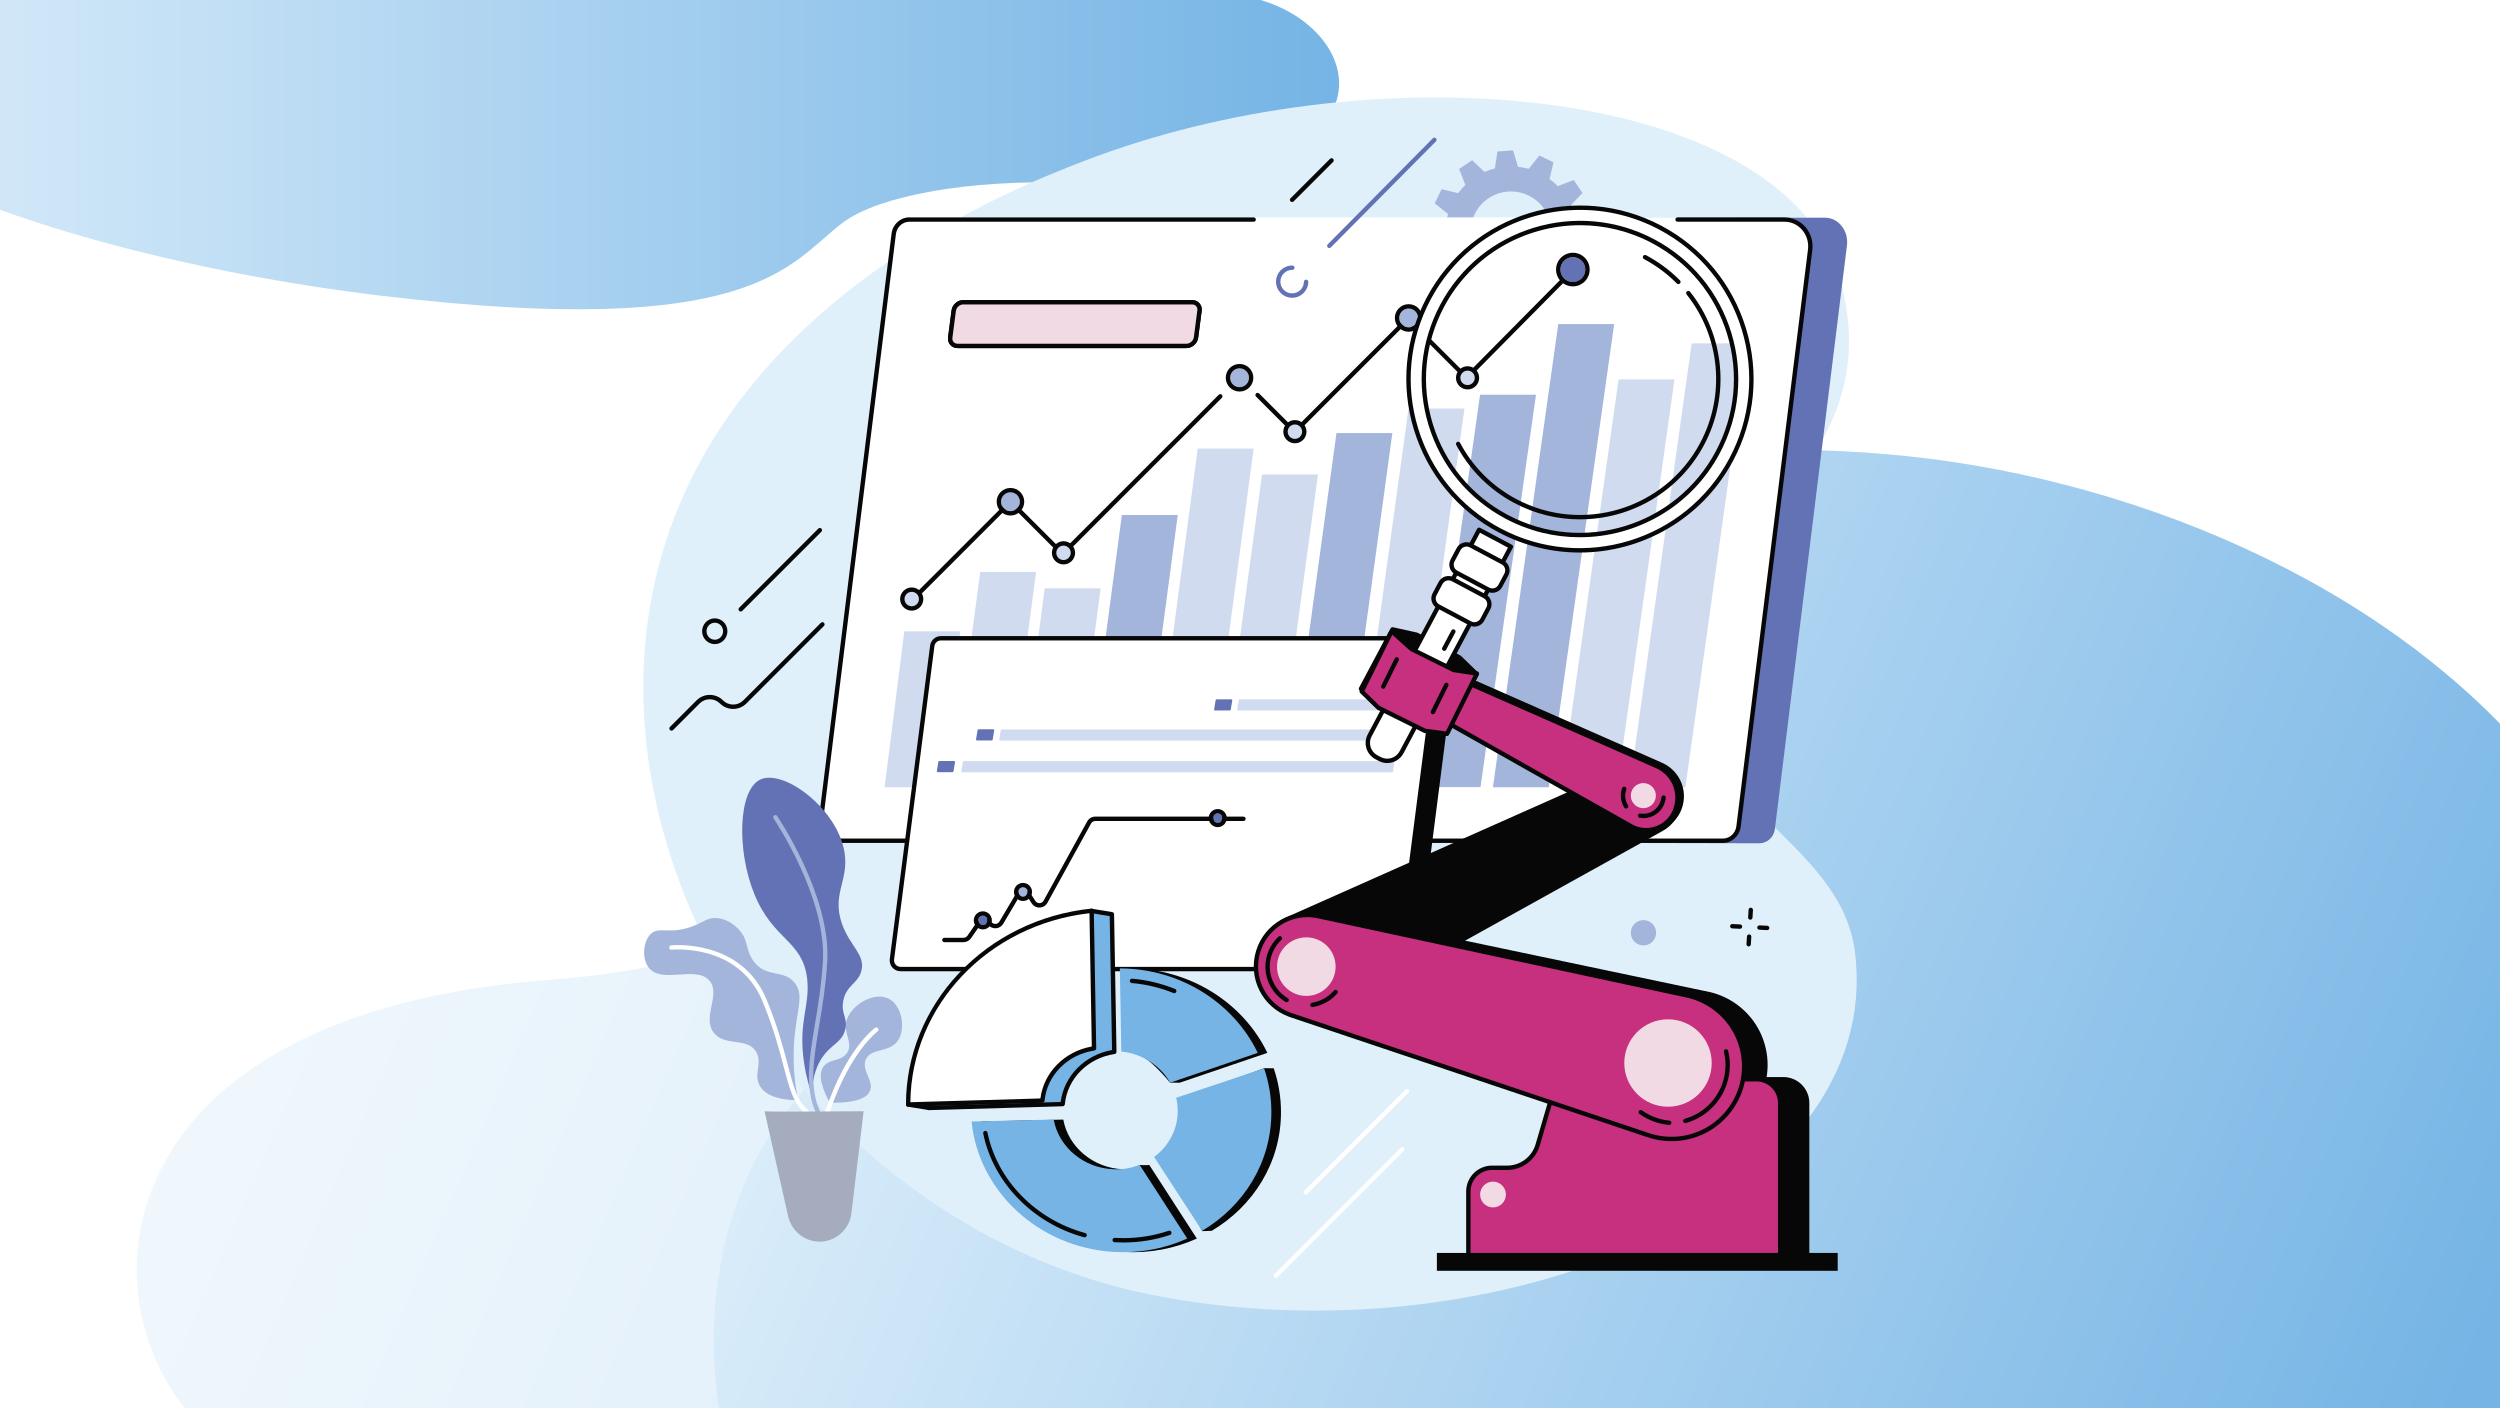
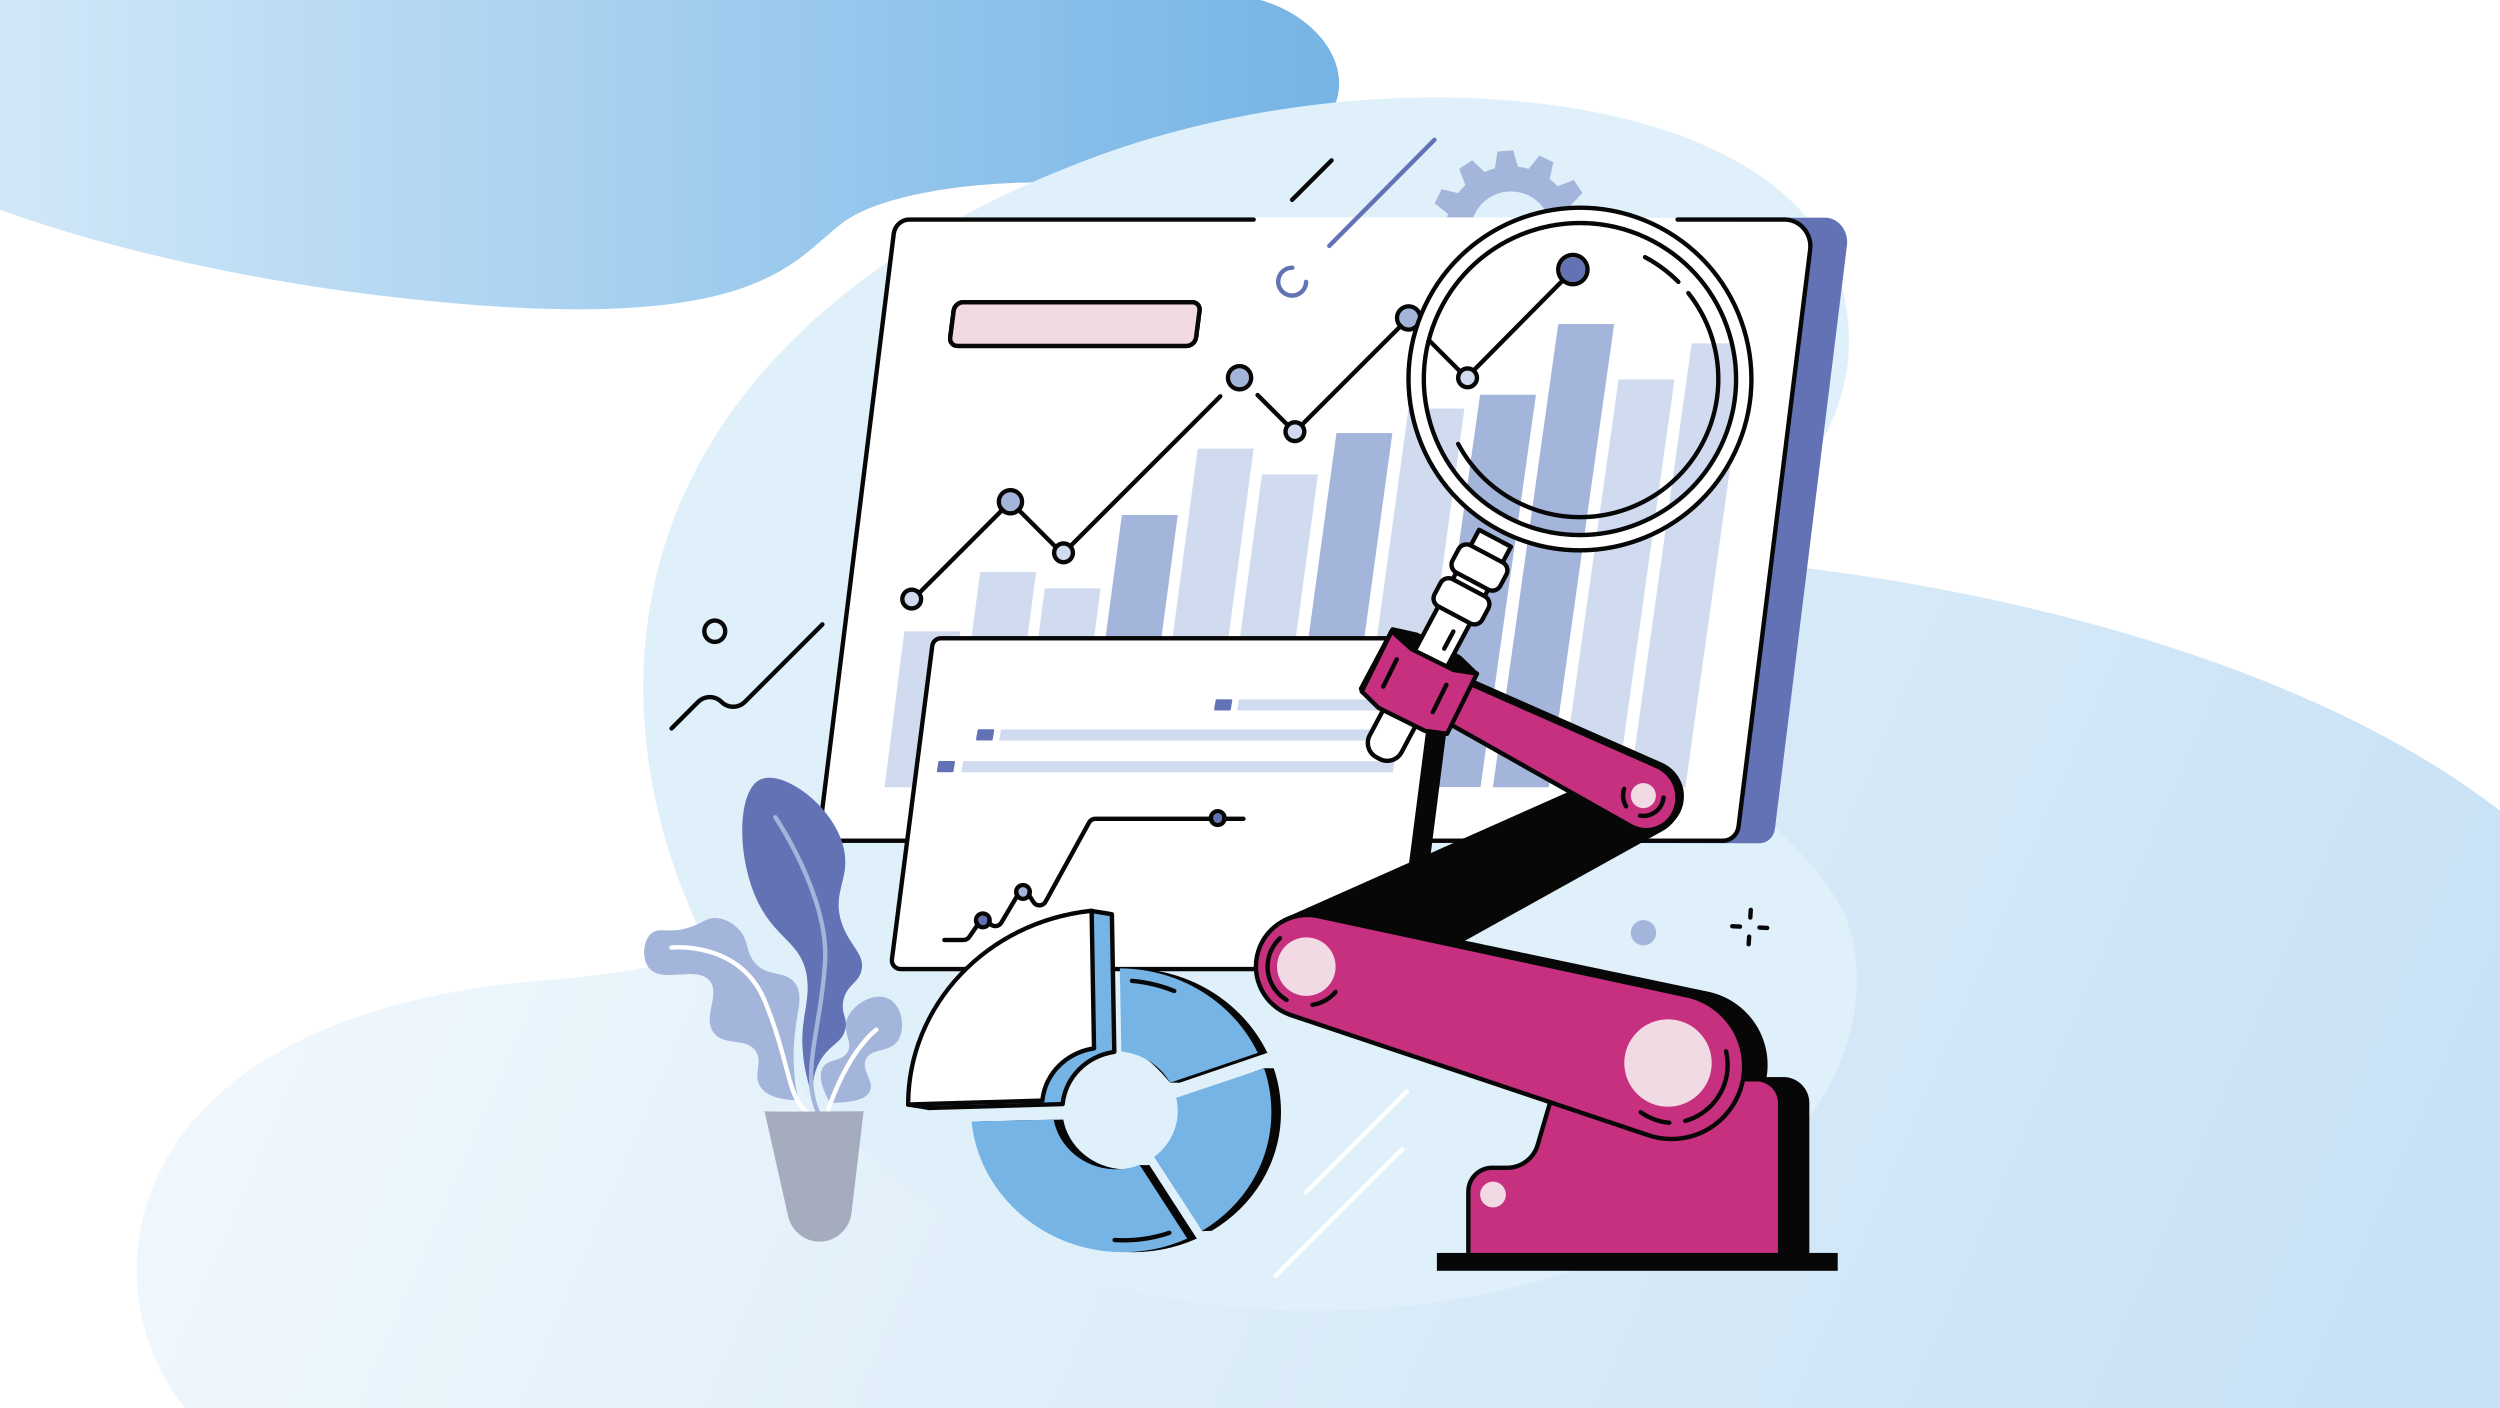
<svg xmlns="http://www.w3.org/2000/svg" xmlns:xlink="http://www.w3.org/1999/xlink" id="Layer_1" viewBox="0 0 1708 962">
  <defs>
    <style>
      .cls-1 {
        fill: none;
      }

      .cls-2 {
        fill: #070707;
      }

      .cls-3 {
        fill: #c6307e;
      }

      .cls-4 {
        fill: #a4acbe;
      }

      .cls-5 {
        fill: #6372b4;
      }

      .cls-6 {
        fill: url(#linear-gradient-3);
      }

      .cls-7 {
        fill: url(#linear-gradient-2);
      }

      .cls-8 {
        fill: #d0dbf0;
      }

      .cls-9 {
        fill: #f2dae5;
      }

      .cls-10 {
        fill: url(#linear-gradient);
      }

      .cls-11 {
        fill: #fff;
      }

      .cls-12 {
        fill: #75b4e5;
      }

      .cls-13 {
        fill: #e0f0fb;
      }

      .cls-14 {
        opacity: .4;
      }

      .cls-15 {
        clip-path: url(#clippath);
      }

      .cls-16 {
        fill: #a4b5dc;
      }
    </style>
    <clipPath id="clippath">
      <rect class="cls-1" width="1708" height="962" />
    </clipPath>
    <linearGradient id="linear-gradient" x1="154.63" y1="426.96" x2="1577.54" y2="1043.18" gradientUnits="userSpaceOnUse">
      <stop offset="0" stop-color="#e0f0fb" />
      <stop offset="1" stop-color="#75b4e5" />
    </linearGradient>
    <linearGradient id="linear-gradient-2" x1="545.24" y1="513.46" x2="1664.04" y2="997.98" xlink:href="#linear-gradient" />
    <linearGradient id="linear-gradient-3" x1="-153.19" y1="65.68" x2="914.89" y2="65.68" gradientUnits="userSpaceOnUse">
      <stop offset="0" stop-color="#e0f0fb" />
      <stop offset="1" stop-color="#75b4e5" />
    </linearGradient>
  </defs>
  <rect class="cls-11" width="1708" height="962" />
  <g class="cls-15">
    <g class="cls-14">
      <path class="cls-10" d="M1128.72,378.73c-414.89-21.85-445.11,112.39-500.06,188.88-20.61,28.68-55.9,49.9-91.96,65.22-47.08,20-102.92,32.22-161.19,36.63C.7,697.83,61.85,985.18,202.79,1009.36h1494.69c368.18-398.04-153.86-608.77-568.75-630.63Z" />
    </g>
-     <path class="cls-7" d="M1288.95,310.3c-321.09-27.08-344.48,139.24-387,234.01-15.95,35.54-43.26,61.83-71.17,80.81-36.43,24.78-79.65,39.92-124.74,45.38-290.08,35.15-242.75,391.17-133.68,421.12h1156.76c284.94-493.16-119.08-754.24-440.16-781.32Z" />
    <path class="cls-6" d="M261.15,202.13c254.55,30.34,277.7-21.84,314.1-49.61,13.65-10.41,36.08-17.07,58.79-21.33,29.65-5.56,64.42-7.55,100.42-6.28,231.6,8.14,203.7-110.1,117.79-127.11L-67.47-79.97C-307.5,60.26,6.6,171.8,261.15,202.13Z" />
  </g>
  <g id="Business_process_automation">
    <path class="cls-13" d="M740.33,110.11c-45.95,17.75-242.01,93.46-290.18,276.03-54.93,208.18,109.35,453.28,336.44,498.44,235.56,46.85,501.65-63.27,480.75-233.88-9.53-77.84-115.57-101.39-110.67-193.07,4.79-89.47,117.51-133.32,105.71-239.78-.74-6.69-3.12-26.72-13.18-46.75-57.12-113.75-315.82-135.53-508.87-60.98Z" />
    <path class="cls-16" d="M983.4,184.86l5.99,8.87,10.89-4.24c1.75,1.81,3.63,3.44,5.62,4.9l-2.68,11.36,9.62,4.69,7.31-9.12c2.39.67,4.84,1.15,7.31,1.42l3.36,11.19,10.67-.75,1.77-11.54c2.39-.6,4.74-1.42,7.04-2.44l8.51,8.01,8.87-5.98-4.24-10.89c1.81-1.75,3.44-3.63,4.9-5.62l11.36,2.68,4.69-9.62-9.12-7.31c.67-2.39,1.15-4.84,1.42-7.31l11.19-3.36-.75-10.67-11.54-1.76c-.6-2.39-1.42-4.74-2.44-7.04l8.01-8.51-5.99-8.87-10.89,4.24c-1.75-1.81-3.63-3.44-5.62-4.9l2.68-11.36-9.62-4.69-7.31,9.12c-2.39-.67-4.84-1.15-7.31-1.42l-3.36-11.19-10.67.75-1.77,11.53c-2.39.6-4.74,1.42-7.04,2.44l-8.51-8.01-8.87,5.98,4.25,10.89c-1.81,1.75-3.44,3.63-4.9,5.62l-11.36-2.68-4.69,9.62,9.12,7.31c-.67,2.39-1.15,4.84-1.42,7.31l-11.19,3.36.75,10.67,11.54,1.76c.6,2.39,1.42,4.74,2.44,7.04l-8.01,8.51ZM1016.86,135.52c12.61-8.51,29.73-5.18,38.24,7.42,8.51,12.61,5.19,29.72-7.42,38.23s-29.73,5.18-38.24-7.42c-8.51-12.61-5.19-29.72,7.42-38.23Z" />
    <g>
      <g>
        <path class="cls-5" d="M583.81,574.73l618.14,1.4c5.4,0,9.97-4.17,10.65-9.73l49.24-398.81c1.2-9.7-5.63-18.87-15.05-18.87l-610.14.57-52.84,425.44Z" />
        <path class="cls-11" d="M571.14,574.22h605.79c5.4,0,9.96-4.18,10.65-9.76l48.93-395.22c1.36-10.98-6.84-20.7-17.47-20.7h-597.98c-5.4,0-9.96,4.18-10.65,9.76l-49.93,403.3c-.83,6.7,4.17,12.63,10.65,12.63Z" />
        <path class="cls-2" d="M1177.11,575.91h-605.79c-3.43,0-6.72-1.5-9.03-4.12-2.43-2.75-3.57-6.46-3.11-10.16l49.93-402.07c.78-6.3,6-11.05,12.14-11.05h235.25c.83,0,1.5.67,1.5,1.5s-.67,1.5-1.5,1.5h-235.25c-4.63,0-8.57,3.62-9.16,8.42l-49.93,402.07c-.35,2.85.51,5.69,2.38,7.8,1.77,2,4.18,3.1,6.79,3.1h605.79c4.63,0,8.57-3.62,9.16-8.42l48.93-394.02c.61-4.94-.89-9.87-4.13-13.54-3.08-3.49-7.29-5.42-11.85-5.42h-73.13c-.83,0-1.5-.67-1.5-1.5s.67-1.5,1.5-1.5h73.13c5.35,0,10.49,2.34,14.1,6.43,3.81,4.31,5.58,10.1,4.86,15.9l-48.93,394.02c-.78,6.3-6,11.05-12.14,11.05Z" />
      </g>
      <g>
        <g>
          <polygon class="cls-8" points="642.54 537.88 656.03 431.34 617.83 431.34 604.34 537.88 642.54 537.88" />
          <polygon class="cls-8" points="688.33 537.88 707.88 390.74 669.68 390.74 650.14 537.88 688.33 537.88" />
          <polygon class="cls-8" points="734.13 537.88 751.94 401.97 713.74 401.97 695.93 537.88 734.13 537.88" />
          <polygon class="cls-16" points="779.92 537.88 804.65 351.87 766.45 351.87 741.73 537.88 779.92 537.88" />
          <polygon class="cls-8" points="825.71 537.88 856.49 306.49 818.29 306.49 787.52 537.88 825.71 537.88" />
          <polygon class="cls-8" points="871.51 537.88 900.42 324.17 862.22 324.17 833.32 537.88 871.51 537.88" />
          <polygon class="cls-16" points="918.17 537.88 951.27 295.88 913.07 295.88 879.97 537.88 918.17 537.88" />
          <polygon class="cls-8" points="964.83 537.78 1000.52 279.1 962.32 279.1 926.63 537.78 964.83 537.78" />
          <polygon class="cls-16" points="1011.48 537.78 1049.39 269.66 1011.19 269.66 973.29 537.78 1011.48 537.78" />
          <polygon class="cls-16" points="1058.14 537.88 1102.81 221.41 1064.61 221.41 1019.95 537.88 1058.14 537.88" />
          <polygon class="cls-8" points="1104.8 537.88 1144 259.26 1105.8 259.26 1066.61 537.88 1104.8 537.88" />
          <polygon class="cls-8" points="1151.46 537.88 1193.96 234.58 1155.76 234.58 1113.26 537.88 1151.46 537.88" />
        </g>
        <g>
          <path class="cls-2" d="M884.48,296.68c-.38,0-.77-.15-1.06-.44l-25.3-25.29c-.59-.59-.59-1.54,0-2.12.59-.59,1.54-.59,2.12,0l24.24,24.23,76.18-76.16c.59-.59,1.54-.59,2.12,0l39.06,39.05,63.7-64.35c.58-.59,1.53-.59,2.12-.01.59.58.59,1.53.01,2.12l-64.76,65.42c-.28.28-.66.44-1.06.44h0c-.4,0-.78-.16-1.06-.44l-39.07-39.06-76.18,76.16c-.29.29-.68.44-1.06.44Z" />
          <path class="cls-2" d="M624.34,410.27c-.38,0-.77-.15-1.06-.44-.59-.59-.59-1.54,0-2.12l66-65.98c.59-.59,1.54-.59,2.12,0l34.59,34.58,106.64-106.61c.59-.59,1.54-.59,2.12,0,.59.59.59,1.54,0,2.12l-107.7,107.67c-.59.59-1.54.59-2.12,0l-34.59-34.58-64.94,64.92c-.29.29-.68.44-1.06.44Z" />
          <g>
            <circle class="cls-16" cx="690.34" cy="342.79" r="6.43" />
            <path class="cls-2" d="M690.34,336.36c3.55,0,6.43,2.88,6.43,6.43s-2.88,6.43-6.43,6.43-6.43-2.88-6.43-6.43,2.88-6.43,6.43-6.43ZM690.34,333.36c-5.2,0-9.43,4.23-9.43,9.43s4.23,9.43,9.43,9.43,9.43-4.23,9.43-9.43-4.23-9.43-9.43-9.43Z" />
          </g>
          <g>
            <path class="cls-8" d="M878.25,294.92c0-3.55,2.88-6.43,6.43-6.43s6.43,2.88,6.43,6.43-2.88,6.43-6.43,6.43-6.43-2.88-6.43-6.43Z" />
            <path class="cls-2" d="M884.68,302.85c-4.37,0-7.93-3.56-7.93-7.93s3.56-7.93,7.93-7.93,7.93,3.56,7.93,7.93-3.56,7.93-7.93,7.93ZM884.68,289.99c-2.72,0-4.93,2.21-4.93,4.93s2.21,4.93,4.93,4.93,4.93-2.21,4.93-4.93-2.21-4.93-4.93-4.93Z" />
          </g>
          <g>
            <circle class="cls-16" cx="962.38" cy="217.23" r="6.43" />
            <path class="cls-2" d="M962.38,210.8c3.55,0,6.43,2.88,6.43,6.43s-2.88,6.43-6.43,6.43-6.43-2.88-6.43-6.43,2.88-6.43,6.43-6.43ZM962.38,207.8c-5.2,0-9.43,4.23-9.43,9.43s4.23,9.43,9.43,9.43,9.43-4.23,9.43-9.43-4.23-9.43-9.43-9.43Z" />
          </g>
          <g>
            <path class="cls-8" d="M996.21,258.14c0-3.55,2.88-6.43,6.43-6.43s6.43,2.88,6.43,6.43-2.88,6.43-6.43,6.43-6.43-2.88-6.43-6.43Z" />
            <path class="cls-2" d="M1002.64,266.07c-4.37,0-7.93-3.56-7.93-7.93s3.56-7.93,7.93-7.93,7.93,3.56,7.93,7.93-3.56,7.93-7.93,7.93ZM1002.64,253.21c-2.72,0-4.93,2.21-4.93,4.93s2.21,4.93,4.93,4.93,4.93-2.21,4.93-4.93-2.21-4.93-4.93-4.93Z" />
          </g>
          <g>
            <circle class="cls-5" cx="1074.58" cy="184.17" r="8.49" transform="translate(-1.24 7.36) rotate(-.39)" />
            <path class="cls-2" d="M1074.58,175.68c4.69,0,8.49,3.8,8.49,8.49s-3.8,8.49-8.49,8.49-8.49-3.8-8.49-8.49,3.8-8.49,8.49-8.49ZM1074.58,172.68c-6.34,0-11.49,5.15-11.49,11.49s5.15,11.49,11.49,11.49,11.49-5.15,11.49-11.49-5.15-11.49-11.49-11.49Z" />
          </g>
          <g>
            <path class="cls-8" d="M720.16,377.69c0-3.55,2.88-6.43,6.43-6.43s6.43,2.88,6.43,6.43-2.88,6.43-6.43,6.43-6.43-2.88-6.43-6.43Z" />
            <path class="cls-2" d="M726.59,385.62c-4.37,0-7.93-3.56-7.93-7.93s3.56-7.93,7.93-7.93,7.93,3.56,7.93,7.93-3.56,7.93-7.93,7.93ZM726.59,372.76c-2.72,0-4.93,2.21-4.93,4.93s2.21,4.93,4.93,4.93,4.93-2.21,4.93-4.93-2.21-4.93-4.93-4.93Z" />
          </g>
          <g>
            <path class="cls-16" d="M840.43,258.08c0-3.55,2.88-6.43,6.43-6.43s6.43,2.88,6.43,6.43-2.88,6.43-6.43,6.43-6.43-2.88-6.43-6.43Z" />
            <path class="cls-2" d="M846.86,251.65c3.55,0,6.43,2.88,6.43,6.43s-2.88,6.43-6.43,6.43-6.43-2.88-6.43-6.43,2.88-6.43,6.43-6.43ZM846.86,248.65c-5.2,0-9.43,4.23-9.43,9.43s4.23,9.43,9.43,9.43,9.43-4.23,9.43-9.43-4.23-9.43-9.43-9.43Z" />
          </g>
          <g>
            <circle class="cls-8" cx="622.89" cy="409.27" r="6.43" />
            <path class="cls-2" d="M622.89,417.2c-4.37,0-7.93-3.56-7.93-7.93s3.56-7.93,7.93-7.93,7.93,3.56,7.93,7.93-3.56,7.93-7.93,7.93ZM622.89,404.34c-2.72,0-4.93,2.21-4.93,4.93s2.21,4.93,4.93,4.93,4.93-2.21,4.93-4.93-2.21-4.93-4.93-4.93Z" />
          </g>
        </g>
      </g>
    </g>
    <g>
      <path class="cls-2" d="M620.84,662.39l341.22.74c2.98,0,5.5-2.22,5.88-5.19l27.18-212.55c.66-5.17-3.11-10.05-8.31-10.05l-336.8.31-29.17,226.74Z" />
      <g>
        <path class="cls-11" d="M615.24,662.06h334.4c2.98,0,5.5-2.22,5.88-5.18l27.01-209.82c.75-5.83-3.78-10.99-9.64-10.99h-330.09c-2.98,0-5.5,2.22-5.88,5.18l-27.56,214.11c-.46,3.55,2.3,6.7,5.88,6.7Z" />
        <path class="cls-2" d="M949.65,663.56h-334.4c-2.13,0-4.16-.92-5.57-2.52-1.41-1.61-2.07-3.75-1.79-5.87l27.56-214.11c.48-3.7,3.64-6.49,7.37-6.49h330.09c3.22,0,6.29,1.39,8.42,3.81,2.14,2.43,3.12,5.66,2.71,8.87l-27.01,209.82c-.48,3.7-3.64,6.49-7.37,6.49ZM642.8,437.56c-2.22,0-4.11,1.67-4.39,3.87l-27.56,214.11c-.16,1.27.23,2.55,1.07,3.51.84.95,2.05,1.5,3.32,1.5h334.4c2.22,0,4.11-1.67,4.39-3.87l27.01-209.82c.3-2.36-.42-4.73-1.99-6.51-1.56-1.77-3.81-2.79-6.17-2.79h-330.09Z" />
      </g>
      <g>
        <path class="cls-8" d="M845.85,485.41h111.81c.28,0,.52-.2.57-.48l1.08-6.49c.06-.35-.21-.67-.57-.67h-111.81c-.28,0-.52.2-.57.48l-1.08,6.49c-.06.35.21.67.57.67Z" />
        <path class="cls-5" d="M830.17,485.41h9.99c.34,0,.64-.25.69-.59l1.04-6.24c.07-.43-.26-.82-.69-.82h-9.99c-.34,0-.63.25-.69.59l-1.04,6.24c-.07.43.26.82.69.82Z" />
        <path class="cls-5" d="M667.53,505.87h9.99c.34,0,.63-.25.69-.59l1.04-6.24c.07-.43-.26-.82-.69-.82h-9.99c-.34,0-.63.25-.69.59l-1.04,6.24c-.07.43.26.82.69.82Z" />
        <path class="cls-5" d="M640.74,527.55h9.99c.34,0,.63-.25.69-.59l1.04-6.24c.07-.43-.26-.82-.69-.82h-9.99c-.34,0-.64.25-.69.59l-1.04,6.24c-.07.43.26.82.69.82Z" />
        <path class="cls-8" d="M683.27,506h271.21c.28,0,.52-.2.57-.48l1.08-6.49c.06-.35-.21-.67-.57-.67h-271.21c-.28,0-.52.2-.57.48l-1.08,6.49c-.06.35.21.67.57.67Z" />
        <path class="cls-8" d="M657.38,527.65h293.7c.28,0,.52-.2.57-.48l1.08-6.49c.06-.35-.21-.67-.57-.67h-293.7c-.28,0-.52.2-.57.48l-1.08,6.49c-.06.35.21.67.57.67Z" />
      </g>
      <g>
        <path class="cls-2" d="M658.26,643.69h-13.05c-.83,0-1.5-.67-1.5-1.5s.67-1.5,1.5-1.5h13.05c1.07,0,2.08-.53,2.69-1.41l6.31-9.11c1.16-1.67,2.98-2.65,5.01-2.7,2.04-.06,3.9.85,5.13,2.46.67.88,1.69,1.34,2.79,1.28,1.1-.07,2.06-.65,2.62-1.6l10.93-18.46c1.12-1.89,3.09-3.04,5.28-3.08,2.17-.06,4.21,1.04,5.39,2.88l2.95,4.58c.63.98,1.75,1.55,2.86,1.5,1.16-.04,2.19-.67,2.76-1.69l29.81-54.18c1.1-2,3.21-3.25,5.5-3.25h101.24c.83,0,1.5.67,1.5,1.5s-.67,1.5-1.5,1.5h-101.24c-1.19,0-2.29.65-2.87,1.69l-29.81,54.18c-1.08,1.96-3.05,3.17-5.28,3.25-2.25.1-4.28-1-5.49-2.88l-2.95-4.58c-.61-.94-1.63-1.5-2.75-1.5h-.06c-1.14.02-2.17.62-2.76,1.61l-10.93,18.46c-1.06,1.8-2.94,2.94-5.03,3.07-2.1.13-4.08-.79-5.35-2.45-.64-.84-1.63-1.34-2.68-1.28-1.06.02-2.01.54-2.61,1.41l-6.31,9.11c-1.17,1.69-3.1,2.7-5.16,2.7Z" />
        <g>
          <path class="cls-5" d="M668.28,628.81c0-1.76,1.43-3.18,3.18-3.18s3.18,1.43,3.18,3.18-1.43,3.18-3.18,3.18-3.18-1.43-3.18-3.18Z" />
          <path class="cls-2" d="M671.47,625.62c1.76,0,3.18,1.43,3.18,3.18s-1.43,3.18-3.18,3.18-3.18-1.43-3.18-3.18,1.43-3.18,3.18-3.18ZM671.47,622.62c-3.41,0-6.18,2.77-6.18,6.18s2.77,6.18,6.18,6.18,6.18-2.77,6.18-6.18-2.77-6.18-6.18-6.18Z" />
        </g>
        <g>
          <path class="cls-16" d="M695.72,609.39c0-1.76,1.43-3.18,3.18-3.18s3.18,1.43,3.18,3.18-1.43,3.18-3.18,3.18-3.18-1.43-3.18-3.18Z" />
          <path class="cls-2" d="M698.91,606.2c1.76,0,3.18,1.43,3.18,3.18s-1.43,3.18-3.18,3.18-3.18-1.43-3.18-3.18,1.43-3.18,3.18-3.18ZM698.91,603.2c-3.41,0-6.18,2.77-6.18,6.18s2.77,6.18,6.18,6.18,6.18-2.77,6.18-6.18-2.77-6.18-6.18-6.18Z" />
        </g>
        <g>
          <circle class="cls-5" cx="831.96" cy="558.93" r="3.18" />
          <path class="cls-2" d="M831.96,555.74c1.76,0,3.18,1.43,3.18,3.18s-1.43,3.18-3.18,3.18-3.18-1.43-3.18-3.18,1.43-3.18,3.18-3.18ZM831.96,552.74c-3.41,0-6.18,2.77-6.18,6.18s2.77,6.18,6.18,6.18,6.18-2.77,6.18-6.18-2.77-6.18-6.18-6.18Z" />
        </g>
      </g>
    </g>
    <g>
      <g>
        <g>
          <path class="cls-2" d="M806,739.71l-6.65-.04s-15.94-20.16-26.7-21.27l-1-56.79c41.24.14,77.64,23.37,94.22,57.71l-59.87,20.38Z" />
          <path class="cls-2" d="M726.43,764.87c3.38,18.66,20.38,33.33,41.21,33.97,5.13.16,11.11-2.91,11.11-2.91,0,0,5.48.3,6.42-.06l32.51,50.32c-15.11,6.82-32.18,10.16-50.04,9.14-51.93-2.98-92.76-42.06-97.29-89.11l56.08-1.34Z" />
          <path class="cls-2" d="M827.86,840.9l-6.5.22-26.3-50.7c9.81-7.26,16.12-18.57,16.12-31.39,0-3.1-.37-6.12-1.07-9.03l53.58-20.22,6.52.08c3.23,9.46,4.97,19.52,4.97,29.95,0,34.53-18.95,64.25-47.31,81.08Z" />
        </g>
        <g>
          <path class="cls-12" d="M761.27,718.65c-18.97,2.82-33.55,17.52-35.28,35.68l-91.7,2.66s0-.04,0-.06c0,0,0-.03,0-.06,0-.07-13.82-2.22-13.82-2.23,0-.63,125.28-132.28,125.28-132.28l13.89,2.28s1.1,62.67,1.64,94.01Z" />
          <path class="cls-2" d="M634.29,758.48c-.3,0-.59-.09-.83-.25-1.79-.31-8.03-1.29-10.87-1.74-3.28-.52-3.62-.57-3.62-1.86q0-.82,19.99-21.96c10.39-11,24.88-26.29,43.07-45.45,31.32-32.99,62.64-65.91,62.64-65.91.34-.36.84-.52,1.33-.45l13.89,2.28c.71.12,1.24.73,1.26,1.45l1.64,94.01c.01.75-.53,1.4-1.28,1.51-18.36,2.73-32.34,16.85-34.01,34.34-.07.75-.69,1.33-1.45,1.36l-91.71,2.66s-.03,0-.04,0ZM623.41,753.58c1.95.31,4.63.73,6.86,1.09,1.19.19,2.26.36,3.03.49.57.1,1.06.18,1.45.31l89.9-2.61c2.3-17.84,16.48-32.17,35.1-35.49l-1.6-91.46-11.88-1.95c-39.35,41.36-110.78,116.53-122.87,129.62Z" />
        </g>
      </g>
      <g>
        <g>
          <path class="cls-12" d="M799.44,739.71c-6.64-11.62-19-19.82-33.36-21.31l-1-56.79c41.24.14,77.64,23.37,94.22,57.71l-59.87,20.38Z" />
          <path class="cls-2" d="M802.25,678.55c-.19,0-.38-.04-.56-.11-9.08-3.67-18.65-5.97-28.44-6.82-.83-.07-1.44-.8-1.37-1.62.07-.83.81-1.44,1.62-1.37,10.09.87,19.95,3.24,29.31,7.02.77.31,1.14,1.19.83,1.95-.24.58-.8.94-1.39.94Z" />
          <path class="cls-12" d="M719.87,764.87c3.38,18.66,20.38,33.33,41.21,33.97,6.21.19,12.14-.88,17.53-2.98l32.51,50.32c-15.11,6.82-32.18,10.16-50.04,9.14-51.93-2.98-92.76-42.06-97.29-89.11l56.08-1.34Z" />
          <path class="cls-2" d="M767.41,848.87c-1.97,0-3.98-.06-5.95-.17-.83-.05-1.46-.76-1.41-1.58.05-.83.75-1.47,1.58-1.41,1.92.11,3.86.17,5.78.17,10.69,0,21.12-1.69,30.99-5.02.79-.26,1.64.16,1.9.94.27.79-.16,1.64-.94,1.9-10.19,3.44-20.94,5.18-31.95,5.18Z" />
-           <path class="cls-2" d="M741.02,845.36c-.13,0-.26-.02-.4-.05-35-9.54-62.04-37.36-68.89-70.87-.17-.81.36-1.6,1.17-1.77.8-.17,1.6.36,1.77,1.17,6.62,32.41,32.82,59.32,66.74,68.57.8.22,1.27,1.04,1.05,1.84-.18.67-.79,1.11-1.45,1.11Z" />
          <path class="cls-12" d="M821.3,840.9l-32.81-50.47c9.81-7.26,16.12-18.57,16.12-31.39,0-3.1-.37-6.12-1.07-9.03l60.09-20.14c3.23,9.46,4.97,19.52,4.97,29.95,0,34.53-18.95,64.25-47.31,81.08Z" />
        </g>
        <g>
          <path class="cls-11" d="M747.45,716.25c-18.97,2.82-33.55,17.52-35.28,35.68l-91.7,2.66s0-.08,0-.12c0-67.26,53.6-124.82,125.35-132.23l1.64,94.01Z" />
          <path class="cls-2" d="M620.46,756.09c-.39,0-.76-.15-1.05-.42-.29-.28-.45-.67-.45-1.08v-.12c0-33.03,12.85-64.84,36.18-89.59,23.43-24.85,55.58-40.53,90.51-44.13.42-.04.84.09,1.15.37.31.28.5.68.5,1.1l1.64,94.01c.01.75-.53,1.4-1.28,1.51-18.36,2.73-32.34,16.85-34.01,34.34-.07.75-.69,1.33-1.45,1.36l-91.71,2.66s-.03,0-.04,0ZM744.33,623.91c-69.38,7.93-121.62,63.05-122.37,129.13l88.85-2.58c2.3-17.84,16.48-32.17,35.1-35.49l-1.59-91.07Z" />
        </g>
      </g>
    </g>
    <g>
      <g>
        <path class="cls-16" d="M814.46,206.49h-156.34c-3.2,0-6.12,2.57-6.53,5.73l-2.39,18.37c-.41,3.17,1.85,5.73,5.04,5.73h156.34c3.2,0,6.12-2.57,6.53-5.73l2.39-18.37c.41-3.17-1.85-5.73-5.04-5.73Z" />
        <path class="cls-2" d="M810.58,237.83h-156.34c-1.98,0-3.76-.78-5-2.19-1.24-1.41-1.78-3.27-1.53-5.24l2.39-18.37c.5-3.88,4.1-7.04,8.02-7.04h156.34c1.98,0,3.76.78,5,2.19,1.24,1.41,1.78,3.27,1.53,5.24l-2.39,18.37c-.5,3.88-4.1,7.04-8.02,7.04ZM658.12,207.99c-2.42,0-4.73,2.03-5.04,4.43l-2.39,18.37c-.14,1.1.14,2.12.81,2.87.66.75,1.64,1.17,2.75,1.17h156.34c2.42,0,4.73-2.03,5.04-4.43l2.39-18.37c.14-1.1-.14-2.12-.81-2.87-.66-.75-1.64-1.17-2.75-1.17h-156.34Z" />
      </g>
      <g>
        <path class="cls-9" d="M814.46,206.49h-156.34c-3.2,0-6.12,2.57-6.53,5.73l-2.39,18.37c-.41,3.17,1.85,5.73,5.04,5.73h156.34c3.2,0,6.12-2.57,6.53-5.73l2.39-18.37c.41-3.17-1.85-5.73-5.04-5.73Z" />
        <path class="cls-2" d="M810.58,237.83h-156.34c-1.98,0-3.76-.78-5-2.19-1.24-1.41-1.78-3.27-1.53-5.24l2.39-18.37c.5-3.88,4.1-7.04,8.02-7.04h156.34c1.98,0,3.76.78,5,2.19,1.24,1.41,1.78,3.27,1.53,5.24l-2.39,18.37c-.5,3.88-4.1,7.04-8.02,7.04ZM658.12,207.99c-2.42,0-4.73,2.03-5.04,4.43l-2.39,18.37c-.14,1.1.14,2.12.81,2.87.66.75,1.64,1.17,2.75,1.17h156.34c2.42,0,4.73-2.03,5.04-4.43l2.39-18.37c.14-1.1-.14-2.12-.81-2.87-.66-.75-1.64-1.17-2.75-1.17h-156.34Z" />
      </g>
    </g>
    <g>
      <g>
        <path class="cls-16" d="M566.9,753.4c-7.76-14.19-6.8-20.85-4.59-24.3,3.94-6.15,12.76-3.56,16.67-10.23,4.02-6.87-3.27-13.1-.56-21.9,3.21-10.41,19.11-20.23,29.32-14.33,8.73,5.04,11.03,20.27,5.84,28.13-5.76,8.73-18.46,4.92-22.04,13.05-3.29,7.48,5.76,14.57,2.86,21.48-1.66,3.97-7.46,8.36-27.51,8.1Z" />
        <path class="cls-11" d="M565.44,760.69c-.16,0-.32-.03-.48-.08-.79-.27-1.21-1.12-.94-1.9,14.29-42.23,33.06-55.92,33.85-56.49.67-.48,1.61-.32,2.09.35.48.67.32,1.61-.35,2.09-.19.13-18.8,13.81-32.75,55-.21.63-.79,1.02-1.42,1.02Z" />
      </g>
      <g>
        <path class="cls-5" d="M554.86,748.5c-.08-13.26,3.63-21.33,7.04-26.25,6.22-8.98,13.1-9.9,15.47-18.57,2.24-8.19-3-10.67-1.25-19.9,2.09-10.99,10.34-11.74,12.46-20.79,2.59-11.01-8.06-16.58-13.4-32.04-6.91-20,4.55-29.05,1.93-47.72-4.25-30.31-41.7-58.25-57.72-50.63-15.1,7.18-16.2,48.38-4,78.3,13.01,31.9,33.16,31.44,36.09,58.11,2.02,18.43-6.44,29.23-2.08,57.55,1.47,9.59,3.81,17.21,5.45,21.96Z" />
        <path class="cls-16" d="M558.83,761.29c-.57,0-1.12-.33-1.37-.89-7.84-17.51-4.67-36.62-.66-60.81,2.1-12.66,4.48-27.01,5.4-42.79,2.56-43.91-33.35-97.09-33.71-97.62-.47-.68-.29-1.62.39-2.08.68-.47,1.62-.29,2.08.39.37.54,36.84,54.57,34.23,99.49-.93,15.95-3.32,30.38-5.43,43.11-3.93,23.69-7.03,42.41.44,59.09.34.76,0,1.64-.76,1.98-.2.09-.41.13-.61.13Z" />
      </g>
      <g>
        <path class="cls-16" d="M545.3,751.73c-1.74-8.43-3.58-20.86-2.97-35.85.99-24.43,7.63-34.83.96-43.96-7.35-10.06-19.72-3.33-28.47-15.3-5.97-8.16-2.98-15.06-11.18-22.74-1.56-1.46-6.65-6.1-13.83-6.67-6.66-.53-9.01,2.93-17.51,5.96-15.4,5.49-22.26-.66-27.92,5.12-5.01,5.12-6.01,16.45-1.23,22.7,9,11.77,32.82-1.94,41.75,9.23,7.63,9.53-5.52,24.8,2.83,35.43,7.52,9.57,22.59,2.77,28.76,12.79,4.72,7.66-1.89,15.21,2.49,23.2,4.56,8.33,17.12,9.93,26.32,10.09Z" />
        <path class="cls-11" d="M551.03,760.93c-.33,0-.65-.11-.93-.32-7.96-6.3-10.68-16.65-14.8-32.31-3.09-11.74-6.93-26.35-14.35-44.23-16.54-39.84-61.62-35.26-62.07-35.21-.83.09-1.56-.5-1.66-1.32-.09-.82.5-1.57,1.32-1.66.47-.06,47.79-4.86,65.18,37.04,7.5,18.07,11.37,32.79,14.48,44.62,3.97,15.08,6.59,25.05,13.76,30.72.65.51.76,1.46.25,2.11-.3.37-.74.57-1.18.57Z" />
      </g>
      <path class="cls-4" d="M522.33,759.19c1.29.59,67.7,0,67.7,0l-8.29,69.31c-.22,1.87-.62,3.73-1.29,5.48-3.26,8.51-11.34,14.31-20.54,14.31-10.28,0-19.2-7.26-21.5-17.51l-16.08-71.59Z" />
    </g>
    <g>
      <g>
        <g>
          <polygon class="cls-2" points="987.26 501.15 1008.86 460.56 997.11 449.21 967.86 433.65 951.39 430 929.79 470.59 987.26 501.15" />
          <path class="cls-2" d="M987.26,502.65c-.24,0-.48-.06-.7-.18l-57.46-30.56c-.35-.19-.61-.51-.73-.89-.12-.38-.08-.79.11-1.14l21.6-40.59c.32-.59.99-.9,1.65-.76l16.46,3.65c.13.03.26.08.38.14l29.25,15.56c.12.07.24.15.34.25l11.74,11.35c.48.46.6,1.19.28,1.78l-21.6,40.59c-.27.51-.79.79-1.33.79ZM931.82,469.97l54.81,29.15,20.36-38.27-10.78-10.42-28.89-15.37-15.15-3.36-20.36,38.26Z" />
        </g>
        <g>
          <g>
            <path class="cls-11" d="M1134.42,155.61c-57.09-30.36-127.99-8.71-158.36,48.37-30.37,57.08-8.71,127.96,48.38,158.33,57.09,30.36,127.99,8.71,158.36-48.37,30.37-57.08,8.71-127.97-48.38-158.33ZM1173.56,309.03c-27.66,51.98-92.23,71.7-144.22,44.05-51.99-27.65-71.71-92.21-44.06-144.18,27.66-51.98,92.23-71.7,144.22-44.05,51.99,27.65,71.71,92.21,44.06,144.18Z" />
            <path class="cls-2" d="M1079.23,377.5c-18.77,0-37.8-4.46-55.5-13.87-27.97-14.87-48.46-39.75-57.72-70.03-9.25-30.29-6.16-62.37,8.72-90.33,30.71-57.71,102.66-79.69,160.39-48.99,27.97,14.87,48.46,39.75,57.72,70.03,9.25,30.29,6.16,62.37-8.72,90.33-21.3,40.02-62.43,62.86-104.89,62.86ZM1079.62,143.41c-41.39,0-81.48,22.26-102.24,61.27-14.5,27.25-17.52,58.52-8.5,88.04,9.02,29.52,29,53.76,56.26,68.26,56.27,29.93,126.4,8.51,156.34-47.75,14.5-27.25,17.52-58.52,8.5-88.04-9.02-29.52-29-53.76-56.26-68.26-17.25-9.17-35.8-13.52-54.09-13.52ZM1079.25,367.05c-17.12,0-34.47-4.07-50.6-12.65-25.5-13.56-44.19-36.24-52.63-63.86-8.44-27.62-5.62-56.87,7.95-82.36,28-52.63,93.61-72.67,146.24-44.67,25.5,13.56,44.19,36.24,52.63,63.86,8.44,27.62,5.62,56.87-7.95,82.36-19.42,36.49-56.92,57.32-95.64,57.32ZM1079.6,153.87c-37.65,0-74.11,20.24-92.99,55.73-13.19,24.79-15.93,53.22-7.73,80.07,8.2,26.85,26.38,48.9,51.17,62.08,51.17,27.22,114.96,7.74,142.19-43.43,13.19-24.79,15.93-53.22,7.73-80.07-8.2-26.85-26.38-48.9-51.17-62.08-15.69-8.34-32.56-12.3-49.2-12.3ZM1173.56,309.03h0,0Z" />
          </g>
          <g>
            <path class="cls-11" d="M935.78,502.38c-2.87,5.39-.82,12.09,4.57,14.95l2.24,1.19c5.39,2.87,12.09.82,14.96-4.57l74.73-140.44-21.76-11.58-74.73,140.44Z" />
            <path class="cls-2" d="M947.76,521.32c-1.99,0-4-.47-5.88-1.47l-2.24-1.19c-2.96-1.58-5.13-4.21-6.11-7.42-.98-3.21-.65-6.61.92-9.57l74.73-140.44c.39-.73,1.3-1.01,2.03-.62l21.76,11.58c.35.19.61.51.73.89.12.38.08.79-.11,1.14l-74.73,140.44c-2.25,4.24-6.61,6.66-11.11,6.66ZM937.1,503.09c-1.2,2.25-1.45,4.84-.7,7.28.75,2.44,2.4,4.45,4.65,5.65l2.24,1.19c4.65,2.47,10.45.7,12.93-3.95l74.02-139.12-19.11-10.17-74.02,139.12Z" />
          </g>
          <g>
            <path class="cls-11" d="M986.68,443.18l6.25-11.75-6.25,11.75Z" />
            <path class="cls-2" d="M986.68,444.68c-.24,0-.48-.06-.7-.18-.73-.39-1.01-1.3-.62-2.03l6.25-11.75c.39-.73,1.3-1.01,2.03-.62.73.39,1.01,1.3.62,2.03l-6.25,11.75c-.27.51-.79.79-1.33.79Z" />
          </g>
          <g>
            <path class="cls-11" d="M1006.39,369.23h8.75c3.38,0,6.13,2.75,6.13,6.13v24.7c0,3.38-2.75,6.13-6.13,6.13h-8.74c-3.39,0-6.13-2.75-6.13-6.13v-24.7c0-3.38,2.75-6.13,6.13-6.13Z" transform="translate(193.82 1098.03) rotate(-61.99)" />
            <path class="cls-2" d="M1019.6,405c-1.21,0-2.43-.29-3.57-.89l-21.81-11.6c-1.8-.96-3.12-2.56-3.72-4.51-.6-1.95-.4-4.01.56-5.81l4.11-7.72c.96-1.8,2.56-3.12,4.51-3.71,1.95-.59,4.01-.4,5.81.56l21.81,11.6c1.8.96,3.12,2.56,3.71,4.51.6,1.95.4,4.01-.56,5.81l-4.11,7.72c-1.37,2.58-4.02,4.05-6.75,4.05ZM995.63,389.86l21.81,11.6c2.25,1.2,5.07.34,6.27-1.91l4.11-7.72c.58-1.09.7-2.34.34-3.53-.36-1.18-1.16-2.16-2.25-2.74l-21.81-11.6c-1.09-.58-2.35-.7-3.53-.34-1.18.36-2.16,1.16-2.74,2.25l-4.11,7.72c-.58,1.09-.7,2.34-.34,3.53.36,1.18,1.16,2.15,2.25,2.74Z" />
          </g>
          <g>
            <path class="cls-11" d="M994.1,392.31h8.74c3.38,0,6.13,2.75,6.13,6.13v24.7c0,3.38-2.75,6.13-6.13,6.13h-8.75c-3.38,0-6.13-2.75-6.13-6.13v-24.7c0-3.38,2.75-6.13,6.13-6.13Z" transform="translate(166.92 1099.43) rotate(-61.99)" />
            <path class="cls-2" d="M1007.31,428.09c-1.21,0-2.43-.29-3.57-.89l-21.81-11.6c-1.8-.96-3.12-2.56-3.72-4.51-.6-1.95-.4-4.01.56-5.81l4.11-7.72c.96-1.8,2.56-3.12,4.51-3.71,1.95-.59,4.01-.4,5.81.56l21.81,11.6c3.72,1.98,5.13,6.61,3.15,10.32l-4.11,7.72c-1.37,2.58-4.02,4.05-6.75,4.05ZM983.34,412.95l21.81,11.6c2.25,1.2,5.07.34,6.27-1.91l4.11-7.72c1.2-2.25.34-5.06-1.91-6.26l-21.81-11.6c-1.09-.58-2.35-.7-3.53-.34-1.18.36-2.16,1.16-2.74,2.25l-4.11,7.72c-1.2,2.25-.34,5.06,1.91,6.26Z" />
          </g>
          <g>
            <path class="cls-2" d="M1146.67,194.11c-.39,0-.77-.15-1.07-.44-6.56-6.63-14.11-12.23-22.42-16.66-.73-.39-1.01-1.3-.62-2.03.39-.73,1.3-1.01,2.03-.62,8.58,4.57,16.37,10.35,23.15,17.19.58.59.58,1.54-.01,2.12-.29.29-.67.43-1.06.43Z" />
            <path class="cls-2" d="M1079.4,354.84c-15.18,0-30.56-3.61-44.87-11.22-16.96-9.02-30.67-22.73-39.64-39.63-.39-.73-.11-1.64.62-2.03.73-.39,1.64-.11,2.03.62,8.69,16.37,21.96,29.65,38.4,38.39,45.22,24.05,101.57,6.83,125.63-38.37,17.37-32.64,13.73-72.45-9.28-101.42-.51-.65-.41-1.59.24-2.11.65-.51,1.59-.41,2.11.24,23.75,29.9,27.51,70.99,9.57,104.69-17.22,32.36-50.48,50.83-84.81,50.83Z" />
          </g>
        </g>
      </g>
      <g>
        <g>
          <path class="cls-2" d="M1117.12,563.46c5.07,2.86,11.1,3.51,16.66,1.8,5.57-1.71,10.18-5.63,12.77-10.85,2.85-5.74,3.22-12.39,1.04-18.42-2.18-6.02-6.74-10.89-12.6-13.48l-145.24-64-12.83,25.85,140.2,79.09Z" />
          <path class="cls-2" d="M1127.56,567.69c-3.89,0-7.76-.99-11.19-2.92l-140.2-79.09c-.69-.39-.96-1.26-.61-1.97l12.83-25.85c.36-.72,1.21-1.03,1.95-.71l145.24,64c6.21,2.74,11.09,7.96,13.41,14.34,2.31,6.38,1.91,13.52-1.11,19.6-2.76,5.56-7.74,9.79-13.67,11.61-2.17.67-4.41,1-6.65,1ZM978.89,483.76l138.96,78.39c4.69,2.65,10.33,3.26,15.48,1.67,5.15-1.58,9.47-5.26,11.87-10.08,2.65-5.35,3.01-11.63.98-17.24-2.03-5.61-6.33-10.21-11.79-12.62l-143.93-63.42-11.56,23.29Z" />
        </g>
        <g>
          <path class="cls-2" d="M1139.86,774.31c12.78,4.55,26.86,3.67,38.97-2.43,12.11-6.1,21.2-16.88,25.16-29.85,3.98-13.06,2.41-27.18-4.34-39.04-6.76-11.86-18.1-20.42-31.36-23.66l-253.21-53.2c-18.1-4.42-36.5,6.06-41.94,23.87-5.48,17.96,4.13,37.05,21.83,43.34l244.91,80.96Z" />
          <path class="cls-2" d="M1156.47,778.66c-5.78,0-11.58-.97-17.1-2.93l-244.89-80.96c-18.52-6.59-28.51-26.44-22.79-45.2,5.66-18.56,24.87-29.5,43.73-24.89l253.17,53.19c13.65,3.33,25.43,12.21,32.36,24.38,6.93,12.17,8.56,26.83,4.47,40.22-4.06,13.29-13.5,24.5-25.92,30.75-7.18,3.61-15.1,5.44-23.03,5.44ZM906.73,626.63c-14.49,0-27.78,9.4-32.17,23.81-5.26,17.23,3.92,35.45,20.89,41.49l244.88,80.95s.02,0,.03.01c12.33,4.39,26.1,3.53,37.79-2.36,11.69-5.88,20.58-16.43,24.4-28.95,3.85-12.61,2.31-26.41-4.21-37.86-6.52-11.45-17.61-19.82-30.42-22.94l-253.17-53.19c-2.68-.65-5.37-.97-8.02-.97Z" />
        </g>
        <g>
          <path class="cls-2" d="M1048.14,797.81c9.62,0,18.08-6.34,20.78-15.57l9.9-33.81c1.93-6.58,7.96-11.1,14.81-11.1h124.77c8.96,0,16.22,7.26,16.22,16.21v111.68h-213.04v-51.2c0-8.95,7.26-16.21,16.22-16.21h10.34Z" />
          <path class="cls-2" d="M1234.62,866.73h-213.04c-.83,0-1.5-.67-1.5-1.5v-51.2c0-9.77,7.95-17.71,17.72-17.71h10.34c8.89,0,16.85-5.96,19.35-14.49l9.9-33.81c2.1-7.17,8.78-12.18,16.25-12.18h124.77c9.77,0,17.72,7.95,17.72,17.71v111.68c0,.83-.67,1.5-1.5,1.5ZM1023.08,863.73h210.04v-110.18c0-8.11-6.6-14.71-14.72-14.71h-124.77c-6.15,0-11.65,4.12-13.37,10.02l-9.9,33.81c-2.87,9.8-12.01,16.65-22.22,16.65h-10.34c-8.12,0-14.72,6.6-14.72,14.71v49.7Z" />
        </g>
        <g>
          <path class="cls-3" d="M1029.74,797.81c9.62,0,18.08-6.34,20.78-15.57l9.9-33.81c1.93-6.58,7.96-11.1,14.81-11.1h124.77c8.96,0,16.22,7.26,16.22,16.21v111.68h-213.04v-51.2c0-8.95,7.26-16.21,16.22-16.21h10.34Z" />
          <path class="cls-2" d="M1216.22,866.73h-213.04c-.83,0-1.5-.67-1.5-1.5v-51.2c0-9.77,7.95-17.71,17.72-17.71h10.34c8.89,0,16.85-5.96,19.35-14.49l9.9-33.81c2.1-7.17,8.78-12.18,16.25-12.18h124.77c9.77,0,17.72,7.95,17.72,17.71v111.68c0,.83-.67,1.5-1.5,1.5ZM1004.68,863.73h210.04v-110.18c0-8.11-6.6-14.71-14.72-14.71h-124.77c-6.15,0-11.65,4.12-13.37,10.02l-9.9,33.81c-2.87,9.8-12.01,16.65-22.22,16.65h-10.34c-8.12,0-14.72,6.6-14.72,14.71v49.7Z" />
        </g>
        <path class="cls-2" d="M1135.96,567.68c11.8-6.55,16.39-21.19,10.44-33.3-6-12.22-20.59-17.52-33.04-11.98l-233.6,103.86c-18.14,8.06-26.56,29.1-19,47.45,3.99,9.67,11.91,17.18,21.79,20.63,9.87,3.45,20.75,2.52,29.9-2.55l223.5-124.1Z" />
        <g>
          <path class="cls-3" d="M1125.34,775.31c12.78,4.55,26.86,3.67,38.97-2.43,12.11-6.1,21.2-16.88,25.16-29.85,3.98-13.06,2.41-27.18-4.34-39.04-6.76-11.86-18.1-20.42-31.36-23.66l-252.22-54.2c-18.1-4.42-36.5,6.06-41.94,23.87-5.48,17.96,4.13,37.05,21.83,43.34l243.91,81.96Z" />
          <path class="cls-2" d="M1141.95,779.66c-5.79,0-11.58-.97-17.1-2.93l-243.9-81.96c-18.51-6.59-28.51-26.44-22.78-45.2,5.66-18.56,24.87-29.5,43.73-24.89l252.18,54.19c13.64,3.33,25.42,12.21,32.35,24.38,6.93,12.17,8.56,26.83,4.47,40.22-4.06,13.29-13.5,24.5-25.92,30.75-7.18,3.61-15.1,5.44-23.03,5.44ZM893.21,626.63c-14.49,0-27.78,9.4-32.17,23.81-5.26,17.23,3.92,35.45,20.89,41.49l243.88,81.95s.02,0,.03,0c12.33,4.39,26.1,3.53,37.79-2.36,11.69-5.88,20.58-16.43,24.4-28.95,3.85-12.61,2.31-26.41-4.21-37.86-6.52-11.45-17.61-19.82-30.42-22.94l-252.18-54.19c-2.68-.65-5.37-.97-8.01-.97Z" />
        </g>
        <g>
          <path class="cls-3" d="M1114.21,564.44c5.07,2.86,11.1,3.51,16.66,1.8,5.57-1.71,10.18-5.63,12.77-10.85,2.85-5.74,3.22-12.39,1.04-18.42-2.18-6.02-6.74-10.89-12.6-13.48l-145.24-64-12.83,25.85,140.2,79.09Z" />
          <path class="cls-2" d="M1124.66,568.67c-3.89,0-7.76-.99-11.19-2.92l-140.2-79.09c-.69-.39-.96-1.26-.61-1.97l12.83-25.85c.36-.72,1.21-1.03,1.95-.71l145.24,64c6.21,2.74,11.09,7.96,13.41,14.34,2.31,6.38,1.91,13.52-1.11,19.6-2.76,5.56-7.74,9.79-13.67,11.62-2.17.67-4.41,1-6.65,1ZM1114.95,563.13c4.69,2.65,10.33,3.26,15.48,1.67,5.15-1.58,9.47-5.26,11.87-10.08,2.65-5.34,3.01-11.63.98-17.24-2.03-5.61-6.33-10.21-11.79-12.62l-143.93-63.42-11.56,23.29,138.96,78.39Z" />
        </g>
        <g>
          <polygon class="cls-3" points="988.64 501.35 1009.08 460.16 993.12 457.72 964.36 443.45 950.77 431.24 930.34 472.43 941.77 483.58 973.49 499.31 988.64 501.35" />
          <path class="cls-2" d="M988.64,502.85c-.07,0-.13,0-.2-.01l-15.15-2.04c-.16-.02-.32-.07-.47-.14l-31.72-15.74c-.14-.07-.27-.16-.38-.27l-11.44-11.15c-.47-.45-.59-1.16-.3-1.74l20.44-41.19c.21-.42.6-.72,1.06-.81.46-.09.94.04,1.28.36l13.43,12.08,28.37,14.07,15.73,2.41c.47.07.88.37,1.1.79s.23.93.01,1.36l-20.44,41.19c-.26.51-.78.83-1.34.83ZM973.94,497.86l13.84,1.86,19.05-38.38-13.93-2.13c-.15-.02-.3-.07-.44-.14l-28.76-14.26c-.12-.06-.23-.14-.34-.23l-12.12-10.9-19.08,38.44,10.49,10.22,31.29,15.52Z" />
        </g>
        <ellipse class="cls-9" cx="1139.58" cy="726.25" rx="29.87" ry="29.86" />
        <circle class="cls-9" cx="1020.06" cy="816.06" r="8.81" transform="translate(-5.14 6.47) rotate(-.36)" />
        <ellipse class="cls-9" cx="892.48" cy="660.4" rx="20.01" ry="20" />
        <path class="cls-9" d="M1114.61,546.3c1.51,4.49,6.37,6.9,10.86,5.39,4.49-1.51,6.9-6.37,5.39-10.86-1.51-4.49-6.37-6.9-10.86-5.39-4.49,1.51-6.9,6.37-5.39,10.86Z" />
        <g>
          <path class="cls-5" d="M954.27,450.46l-9.24,18.63,9.24-18.63Z" />
          <path class="cls-2" d="M945.03,470.59c-.22,0-.45-.05-.67-.16-.74-.37-1.04-1.27-.68-2.01l9.24-18.63c.37-.74,1.27-1.04,2.01-.68.74.37,1.04,1.27.68,2.01l-9.24,18.63c-.26.53-.79.83-1.34.83Z" />
        </g>
        <g>
          <path class="cls-5" d="M988.18,467.89l-9.24,18.63,9.24-18.63Z" />
          <path class="cls-2" d="M978.93,488.01c-.22,0-.45-.05-.67-.16-.74-.37-1.04-1.27-.68-2.01l9.24-18.63c.37-.74,1.27-1.04,2.01-.68.74.37,1.04,1.27.68,2.01l-9.24,18.63c-.26.53-.79.83-1.34.83Z" />
        </g>
        <rect class="cls-2" x="981.68" y="856.01" width="273.84" height="12.21" transform="translate(2237.2 1724.22) rotate(180)" />
        <path class="cls-2" d="M1151.39,767.31c-.66,0-1.26-.44-1.44-1.1-.22-.8.25-1.62,1.04-1.85,16.41-4.55,27.87-19.63,27.87-36.68,0-3.05-.36-6.09-1.08-9.03-.2-.8.3-1.62,1.1-1.81.8-.2,1.62.3,1.81,1.1.77,3.17,1.16,6.45,1.16,9.74,0,18.39-12.37,34.66-30.07,39.57-.13.04-.27.05-.4.05Z" />
        <path class="cls-2" d="M1140.42,768.56s-.09,0-.13,0c-7.27-.64-14.26-3.24-20.22-7.5-.67-.48-.83-1.42-.35-2.09.48-.67,1.42-.83,2.09-.35,5.52,3.95,12,6.36,18.74,6.95.83.07,1.44.8,1.36,1.63-.07.78-.72,1.37-1.49,1.37Z" />
        <path class="cls-2" d="M896.65,688.04c-.72,0-1.36-.53-1.48-1.27-.13-.82.43-1.59,1.25-1.72,5.78-.91,11.08-3.87,14.94-8.31.54-.63,1.49-.7,2.12-.15.63.54.69,1.49.15,2.12-4.32,4.98-10.26,8.29-16.74,9.31-.08.01-.16.02-.24.02Z" />
        <path class="cls-2" d="M879.03,684.7c-.26,0-.52-.07-.76-.21-8.48-5.01-13.75-14.24-13.75-24.08,0-7.74,3.25-15.2,8.92-20.48.61-.56,1.55-.53,2.12.08.56.61.53,1.56-.08,2.12-5.06,4.71-7.96,11.37-7.96,18.28,0,8.79,4.71,17.03,12.28,21.5.71.42.95,1.34.53,2.05-.28.47-.78.74-1.29.74Z" />
        <path class="cls-2" d="M1110.95,552.42c-.5,0-.99-.25-1.27-.71-.63-1.01-1.14-2.1-1.53-3.24-1.11-3.3-1.08-6.78.08-10.05.28-.78,1.13-1.19,1.92-.91.78.28,1.19,1.13.91,1.92-.94,2.63-.96,5.43-.06,8.09.31.92.72,1.8,1.23,2.61.44.7.22,1.63-.48,2.07-.25.15-.52.23-.79.23Z" />
        <path class="cls-2" d="M1122.72,558.95c-.81,0-1.63-.07-2.43-.2-.82-.13-1.37-.9-1.24-1.72.13-.82.9-1.38,1.72-1.24,1.97.32,4.02.15,5.92-.49,4.62-1.56,7.91-5.7,8.38-10.56.08-.83.82-1.44,1.64-1.35.83.08,1.43.81,1.35,1.64-.58,6.04-4.66,11.19-10.41,13.12-1.59.53-3.26.81-4.92.81Z" />
      </g>
    </g>
    <g>
      <path class="cls-11" d="M871.59,873.12c-.38,0-.77-.15-1.06-.44-.59-.59-.59-1.54,0-2.12l86.47-86.45c.59-.59,1.54-.59,2.12,0,.59.59.59,1.54,0,2.12l-86.47,86.45c-.29.29-.68.44-1.06.44Z" />
      <path class="cls-11" d="M892.06,816.17c-.38,0-.77-.15-1.06-.44-.59-.59-.59-1.54,0-2.12l69.15-69.13c.59-.59,1.54-.59,2.12,0,.59.59.59,1.54,0,2.12l-69.15,69.13c-.29.29-.68.44-1.06.44Z" />
      <g>
        <path class="cls-2" d="M458.79,499.19c-.38,0-.77-.15-1.06-.44-.59-.59-.59-1.54,0-2.12l18.15-18.14c4.99-4.98,13.1-4.99,18.09,0,3.82,3.82,10.03,3.82,13.85,0l52.99-52.98c.59-.59,1.54-.59,2.12,0,.59.59.59,1.54,0,2.12l-52.99,52.98c-4.99,4.99-13.1,4.99-18.09,0-3.82-3.82-10.03-3.82-13.85,0l-18.15,18.14c-.29.29-.68.44-1.06.44Z" />
        <path class="cls-2" d="M488.34,440.06c-1.04,0-2.09-.19-3.09-.58-2.18-.85-3.9-2.51-4.84-4.69-1.91-4.43.08-9.63,4.43-11.59,2.1-.95,4.44-1,6.58-.17,2.18.85,3.9,2.51,4.83,4.69,1.91,4.43-.07,9.63-4.43,11.59-1.12.5-2.3.75-3.49.75ZM488.34,425.44c-.77,0-1.54.16-2.26.49-2.87,1.29-4.17,4.73-2.9,7.67.62,1.43,1.74,2.53,3.17,3.08,1.39.54,2.91.5,4.27-.11,2.87-1.29,4.17-4.73,2.9-7.67-.62-1.43-1.74-2.53-3.17-3.08-.65-.25-1.33-.38-2-.38Z" />
-         <path class="cls-2" d="M506.04,417.79c-.38,0-.77-.15-1.06-.44-.59-.59-.59-1.54,0-2.12l54.09-54.08c.59-.59,1.54-.59,2.12,0,.59.59.59,1.54,0,2.12l-54.09,54.08c-.29.29-.68.44-1.06.44Z" />
      </g>
      <g>
        <path class="cls-2" d="M882.76,138.03c-.38,0-.77-.15-1.06-.44-.59-.59-.59-1.54,0-2.12l26.97-26.96c.59-.59,1.54-.59,2.12,0,.59.59.59,1.54,0,2.12l-26.97,26.96c-.29.29-.68.44-1.06.44Z" />
        <g>
          <path class="cls-11" d="M892.33,192.54c-.07,5.25-4.4,9.46-9.66,9.38s-9.47-4.39-9.4-9.64c.07-5.25,4.4-9.46,9.66-9.38l9.4,9.64Z" />
          <path class="cls-5" d="M882.8,203.43c-.05,0-.1,0-.15,0-2.95-.04-5.7-1.22-7.75-3.33-2.06-2.11-3.17-4.89-3.13-7.83.08-6.07,5.13-10.96,11.18-10.86.83.01,1.49.69,1.48,1.52-.01.83-.72,1.52-1.52,1.48-4.43-.1-8.08,3.49-8.14,7.91-.03,2.14.78,4.16,2.27,5.7,1.5,1.53,3.5,2.4,5.65,2.42,4.41.05,8.08-3.49,8.14-7.91.01-.83.67-1.48,1.52-1.48.83.01,1.49.69,1.48,1.52-.08,6.02-5.01,10.87-11.03,10.87Z" />
        </g>
        <g>
          <path class="cls-11" d="M908.18,167.96l71.81-72.45-71.81,72.45Z" />
          <path class="cls-5" d="M908.18,169.46c-.38,0-.76-.14-1.06-.43-.59-.58-.59-1.53,0-2.12l71.81-72.45c.58-.59,1.53-.59,2.12,0,.59.58.59,1.53,0,2.12l-71.81,72.45c-.29.3-.68.44-1.07.44Z" />
        </g>
      </g>
      <g>
        <path class="cls-16" d="M1114.19,638.02c-.41-4.76,3.11-8.95,7.88-9.37,4.76-.41,8.96,3.11,9.37,7.87s-3.11,8.95-7.88,9.37c-4.76.41-8.96-3.11-9.37-7.87Z" />
        <g>
          <path class="cls-2" d="M1207.34,635.46s-.05,0-.07,0l-5.3-.26c-.83-.04-1.47-.74-1.42-1.57.04-.83.73-1.46,1.57-1.42l5.3.26c.83.04,1.47.74,1.42,1.57-.04.8-.7,1.43-1.5,1.43Z" />
          <path class="cls-2" d="M1188.78,634.55s-.05,0-.07,0l-5.3-.26c-.83-.04-1.47-.74-1.42-1.57.04-.83.74-1.47,1.57-1.42l5.3.26c.83.04,1.47.74,1.42,1.57-.04.8-.7,1.43-1.5,1.43Z" />
          <path class="cls-2" d="M1195.81,628.35s-.06,0-.09,0c-.83-.05-1.46-.76-1.41-1.59l.32-5.22c.05-.83.76-1.46,1.59-1.41.83.05,1.46.76,1.41,1.59l-.32,5.22c-.05.79-.71,1.41-1.5,1.41Z" />
          <path class="cls-2" d="M1194.69,646.61s-.06,0-.09,0c-.83-.05-1.46-.76-1.41-1.59l.32-5.22c.05-.83.76-1.45,1.59-1.41.83.05,1.46.76,1.41,1.59l-.32,5.22c-.05.79-.71,1.41-1.5,1.41Z" />
        </g>
      </g>
    </g>
  </g>
</svg>